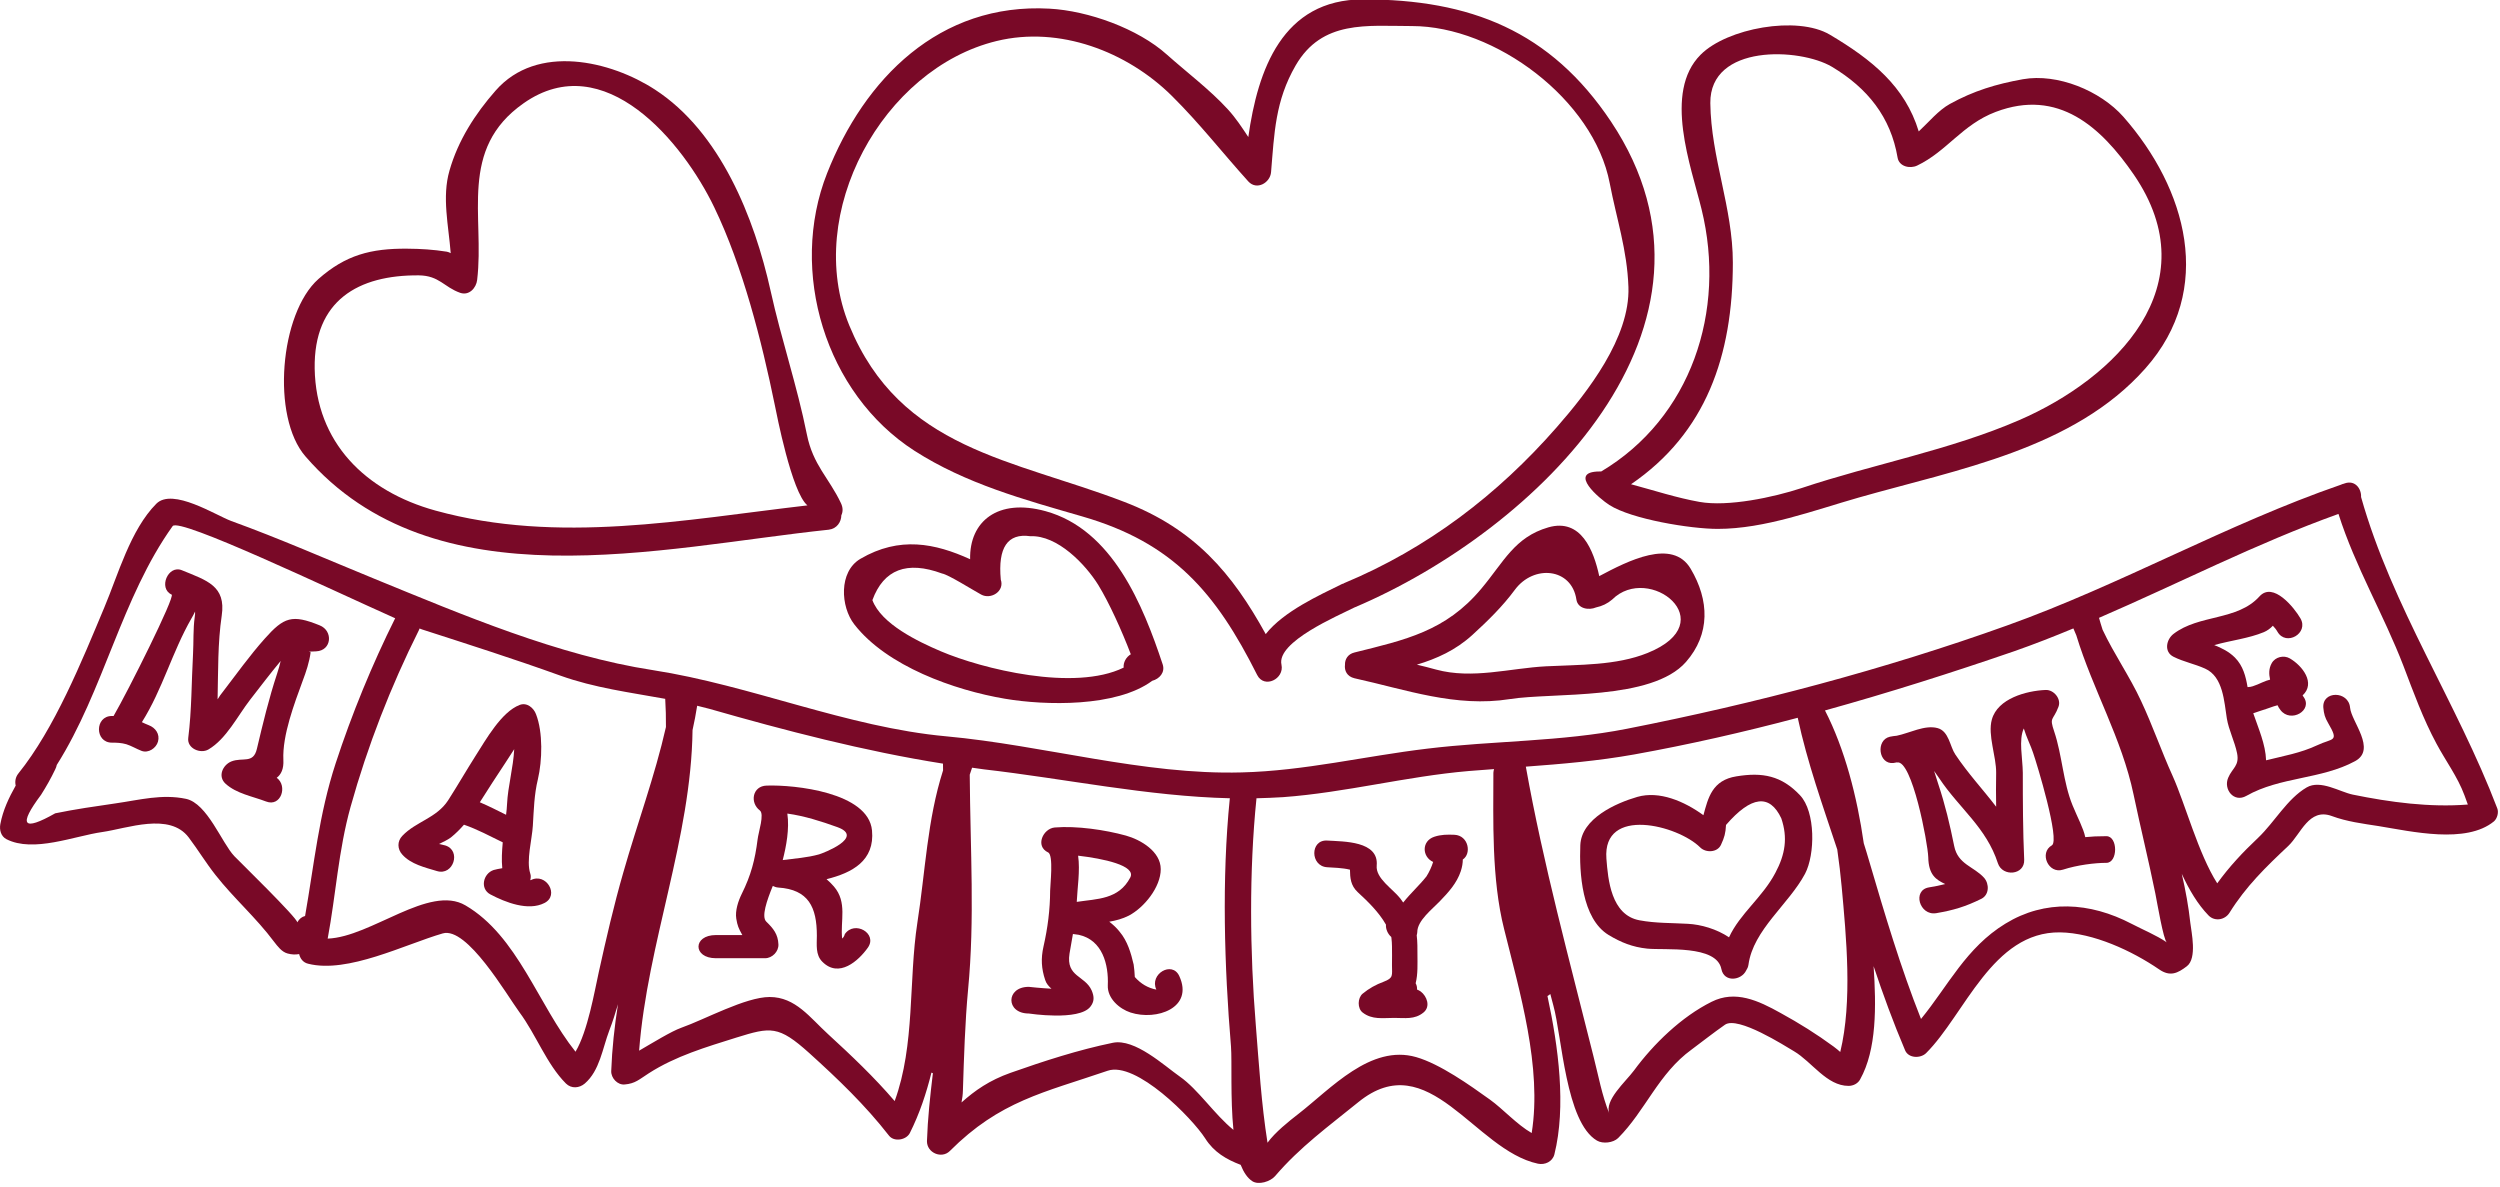
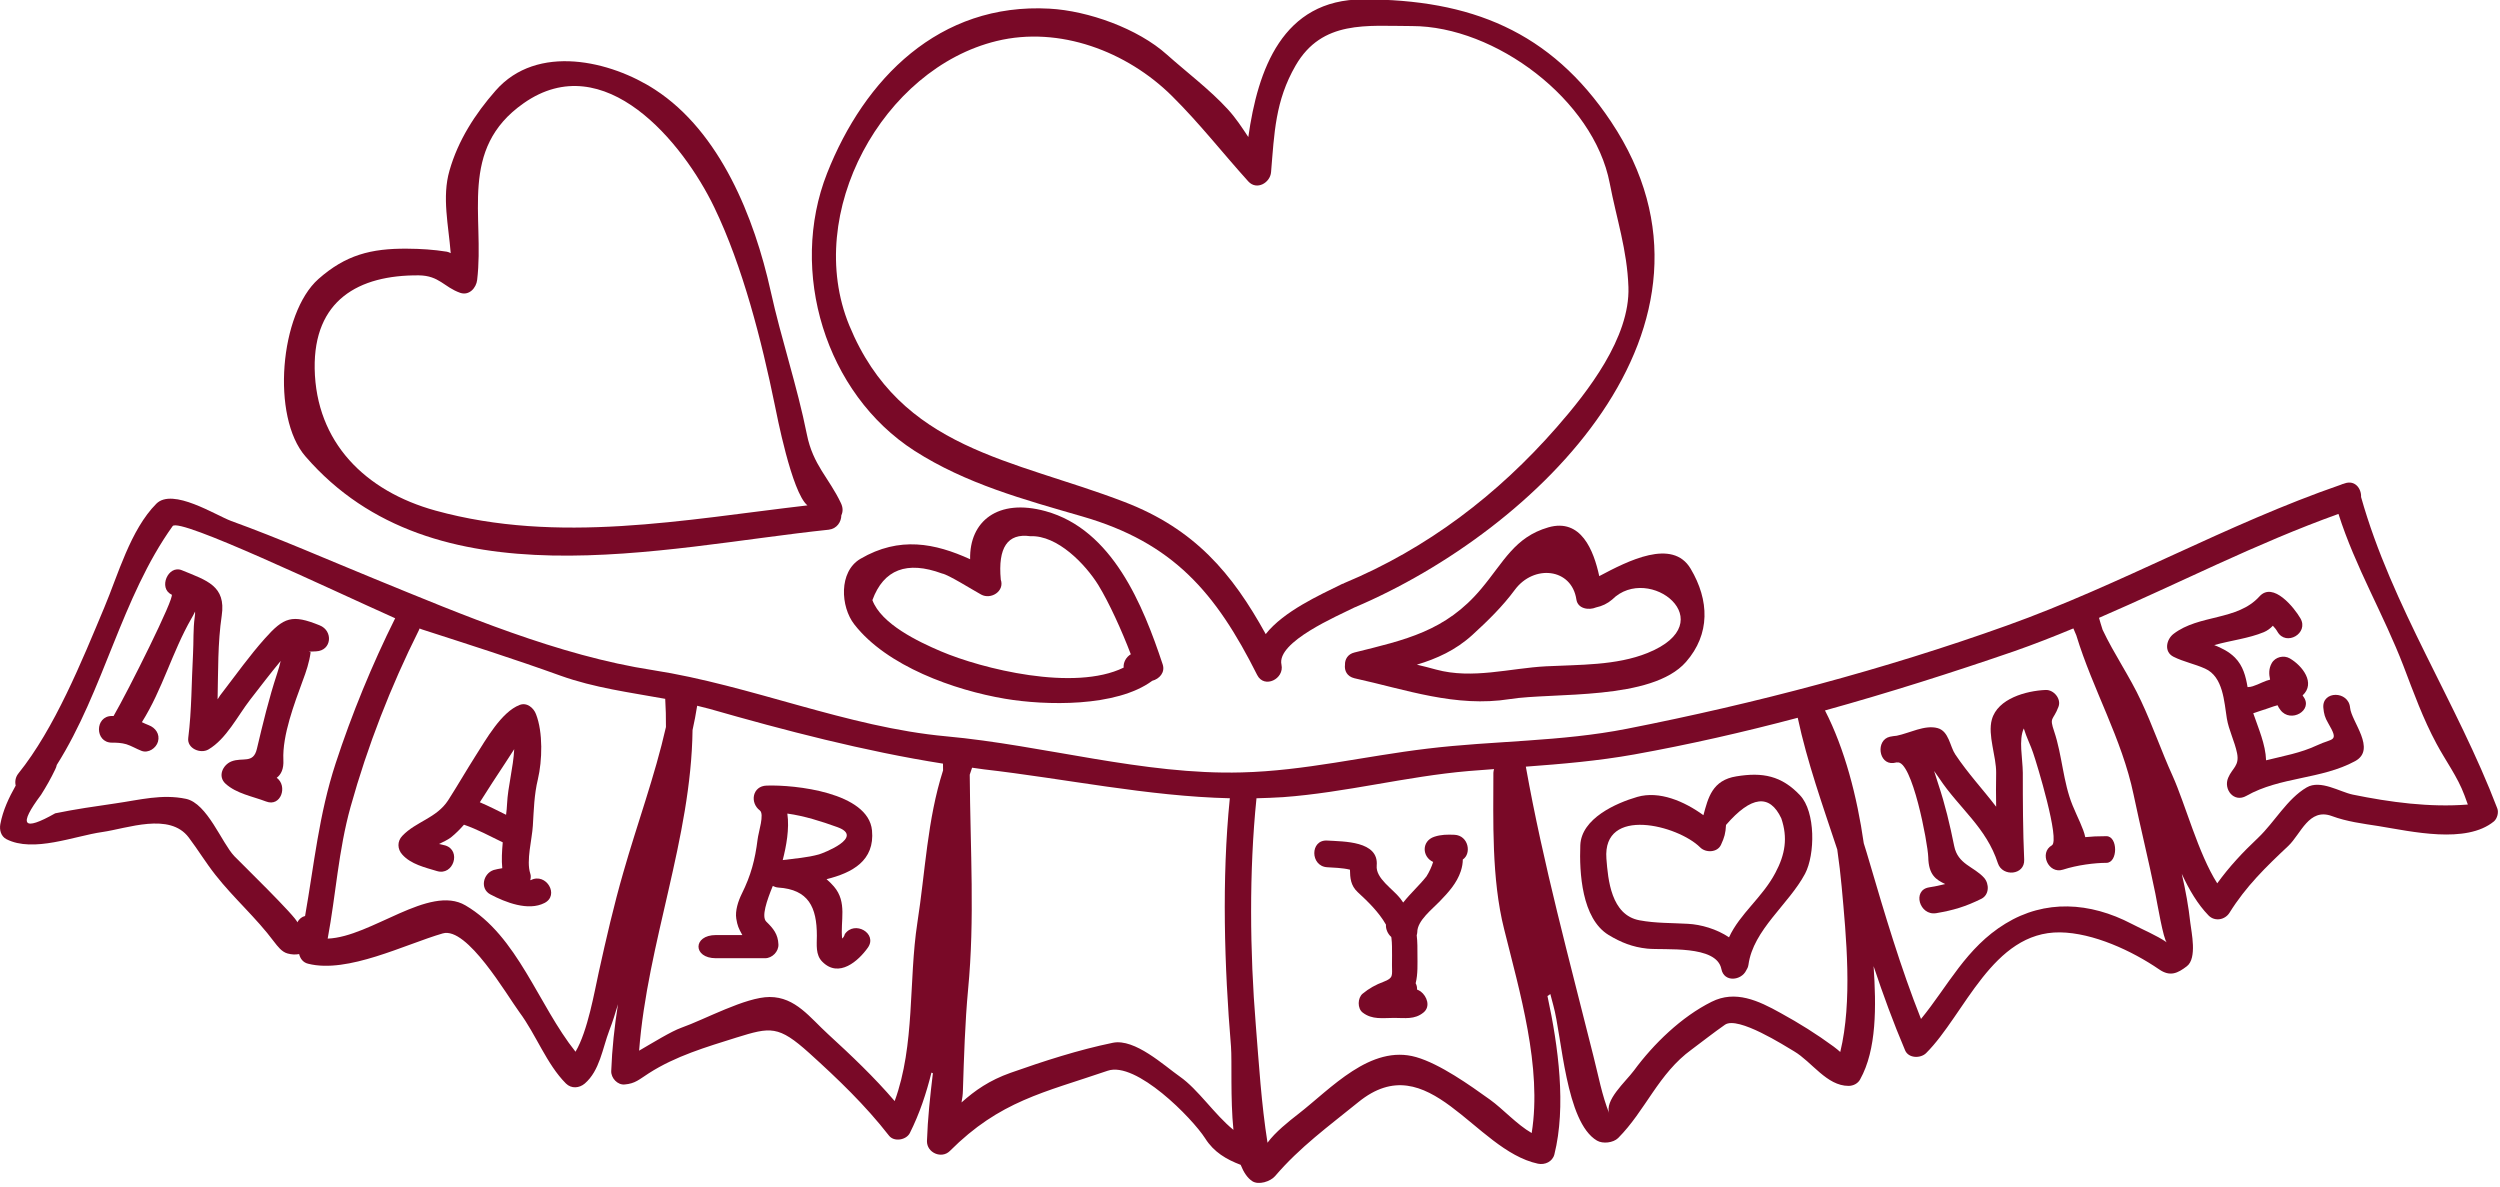
<svg xmlns="http://www.w3.org/2000/svg" fill="#790927" height="57" preserveAspectRatio="xMidYMid meet" version="1" viewBox="4.0 35.6 120.1 57.0" width="120.1" zoomAndPan="magnify">
  <g id="change1_1">
    <path d="M 35.992 70.527 C 35.996 70.074 35.984 69.625 35.957 69.172 C 34.258 68.863 32.555 68.645 30.914 68.055 C 28.703 67.258 26.516 66.562 24.281 65.84 C 24.25 65.828 24.199 65.812 24.156 65.793 C 24.145 65.824 24.133 65.852 24.121 65.879 C 22.77 68.578 21.656 71.441 20.844 74.352 C 20.254 76.465 20.137 78.582 19.742 80.691 C 21.824 80.617 24.621 78.074 26.359 79.094 C 28.871 80.562 29.852 83.875 31.648 86.125 C 32.238 85.133 32.562 83.215 32.762 82.316 C 33.125 80.676 33.484 79.105 33.949 77.496 C 34.598 75.215 35.461 72.875 35.992 70.527 Z M 49.305 72.609 C 49.305 72.465 49.301 72.359 49.301 72.285 C 45.531 71.691 41.68 70.684 38.078 69.652 C 37.883 69.598 37.688 69.551 37.492 69.504 C 37.434 69.891 37.355 70.281 37.27 70.672 C 37.203 75.883 35.102 80.887 34.703 86.074 C 35.344 85.703 36.246 85.145 36.73 84.973 C 37.852 84.578 39.82 83.496 40.973 83.496 C 42.219 83.496 42.91 84.488 43.785 85.285 C 44.91 86.316 45.996 87.348 46.98 88.496 C 47.969 85.789 47.641 82.719 48.07 79.93 C 48.457 77.445 48.543 74.992 49.305 72.609 Z M 63.254 89.879 C 63.102 88.363 63.191 86.613 63.137 85.875 C 62.816 82.031 62.691 77.812 63.078 73.977 C 63.078 73.969 63.086 73.961 63.086 73.949 C 59.133 73.855 55.176 73.008 51.262 72.559 C 51.078 72.535 50.887 72.504 50.699 72.48 C 50.66 72.594 50.621 72.703 50.586 72.816 C 50.613 76.449 50.832 79.75 50.508 83.125 C 50.359 84.711 50.309 86.402 50.258 87.988 C 50.254 88.184 50.227 88.375 50.191 88.562 C 50.84 87.984 51.527 87.5 52.551 87.137 C 54.145 86.574 55.809 86.035 57.461 85.695 C 58.52 85.48 59.922 86.789 60.68 87.32 C 61.559 87.934 62.34 89.137 63.254 89.879 Z M 77.582 90.031 C 78.09 86.871 76.996 83.215 76.258 80.234 C 75.645 77.809 75.742 74.953 75.742 72.727 C 75.742 72.66 75.762 72.602 75.773 72.547 C 75.367 72.574 74.961 72.609 74.547 72.641 C 71.559 72.898 68.629 73.676 65.641 73.895 C 65.211 73.922 64.789 73.938 64.359 73.949 C 64.359 73.961 64.359 73.969 64.359 73.977 C 64.004 77.453 64.043 81.348 64.328 84.832 C 64.48 86.727 64.594 88.617 64.891 90.496 C 65.258 89.992 65.914 89.469 66.379 89.109 C 67.941 87.895 69.844 85.758 72.031 86.383 C 73.176 86.711 74.613 87.734 75.578 88.426 C 76.199 88.871 76.867 89.621 77.582 90.031 Z M 92.406 86.137 C 92.996 83.703 92.695 80.613 92.473 78.188 C 92.422 77.637 92.352 77.027 92.262 76.41 C 91.57 74.316 90.82 72.223 90.363 70.082 C 87.758 70.773 85.137 71.371 82.508 71.844 C 80.762 72.156 79.039 72.301 77.301 72.43 C 78.137 77.113 79.395 81.715 80.547 86.332 C 80.789 87.277 80.953 88.207 81.316 89.113 C 81.055 88.465 82.09 87.574 82.496 87.027 C 83.438 85.746 84.781 84.445 86.223 83.727 C 87.363 83.152 88.465 83.664 89.543 84.266 C 90.434 84.754 91.27 85.277 92.09 85.879 C 92.223 85.98 92.324 86.062 92.406 86.137 Z M 108.094 80.871 C 107.934 80.766 107.625 78.934 107.543 78.527 C 107.219 76.93 106.828 75.352 106.496 73.766 C 105.934 71.078 104.535 68.719 103.746 66.121 C 103.695 66.012 103.652 65.902 103.605 65.789 C 102.664 66.18 101.719 66.551 100.758 66.887 C 97.785 67.91 94.742 68.879 91.672 69.73 C 92.621 71.574 93.215 73.871 93.535 76.109 C 93.625 76.398 93.715 76.684 93.797 76.973 C 94.543 79.512 95.305 82.082 96.285 84.551 C 97.582 82.969 98.453 81.121 100.344 79.969 C 102.242 78.809 104.387 78.926 106.41 79.984 C 106.965 80.273 107.574 80.52 108.094 80.871 Z M 122.555 74.25 C 122.52 74.145 122.469 74.008 122.391 73.801 C 122.062 72.914 121.488 72.152 121.047 71.324 C 120.406 70.133 119.949 68.871 119.469 67.609 C 118.504 65.098 117.156 62.855 116.34 60.289 C 112.395 61.703 108.672 63.625 104.836 65.281 C 104.887 65.473 104.949 65.66 105.008 65.852 C 105.555 67.016 106.324 68.117 106.855 69.27 C 107.41 70.449 107.832 71.684 108.371 72.871 C 108.98 74.223 109.605 76.605 110.516 78.035 C 111.094 77.238 111.723 76.562 112.48 75.848 C 113.277 75.09 113.871 73.977 114.816 73.426 C 115.48 73.043 116.406 73.645 117.027 73.773 C 118.828 74.141 120.715 74.395 122.555 74.25 Z M 123.969 74.434 C 124.047 74.629 123.965 74.926 123.809 75.059 C 122.473 76.156 119.852 75.543 118.266 75.285 C 117.508 75.168 116.738 75.07 116.016 74.801 C 114.918 74.402 114.539 75.66 113.93 76.238 C 112.852 77.25 111.895 78.18 111.105 79.449 C 110.887 79.797 110.395 79.883 110.098 79.578 C 109.578 79.043 109.168 78.348 108.812 77.578 C 108.996 78.371 109.141 79.172 109.223 79.934 C 109.273 80.379 109.559 81.629 109.059 82.016 C 108.617 82.355 108.254 82.535 107.723 82.168 C 106.422 81.277 104.562 80.414 102.965 80.391 C 99.711 80.352 98.387 84.34 96.531 86.191 C 96.266 86.453 95.691 86.449 95.523 86.062 C 94.961 84.738 94.465 83.387 94.008 82.016 C 94.137 83.941 94.16 86.023 93.359 87.457 C 93.254 87.652 93.031 87.766 92.805 87.766 C 91.754 87.766 91.047 86.613 90.184 86.102 C 89.75 85.848 87.488 84.395 86.867 84.828 C 86.32 85.211 85.805 85.617 85.27 86.016 C 83.672 87.172 83.047 88.957 81.734 90.273 C 81.5 90.5 81.004 90.562 80.719 90.395 C 79.211 89.512 79.039 85.391 78.621 83.895 C 78.574 83.715 78.527 83.531 78.477 83.352 C 78.434 83.391 78.387 83.426 78.34 83.449 C 78.867 85.891 79.246 88.758 78.672 91.059 C 78.582 91.406 78.223 91.574 77.883 91.504 C 74.832 90.852 72.637 85.797 69.254 88.547 C 67.816 89.715 66.457 90.695 65.25 92.105 C 65.031 92.359 64.465 92.543 64.16 92.344 C 63.926 92.191 63.742 91.914 63.602 91.559 C 62.922 91.301 62.316 90.953 61.898 90.289 C 61.266 89.305 58.574 86.57 57.211 87.039 C 54.141 88.09 52.039 88.484 49.629 90.895 C 49.238 91.285 48.523 90.984 48.531 90.418 C 48.566 89.348 48.684 88.25 48.816 87.156 C 48.793 87.145 48.766 87.137 48.746 87.129 C 48.5 88.125 48.176 89.098 47.711 90.027 C 47.543 90.367 46.953 90.473 46.707 90.156 C 45.566 88.691 44.254 87.434 42.879 86.191 C 41.395 84.855 41.023 84.934 39.375 85.445 C 37.922 85.902 36.457 86.332 35.168 87.16 C 34.703 87.457 34.52 87.656 34.004 87.699 C 33.664 87.727 33.355 87.391 33.363 87.059 C 33.402 85.98 33.52 84.91 33.688 83.844 C 33.562 84.27 33.43 84.695 33.27 85.105 C 32.941 85.973 32.812 87.031 32.094 87.652 C 31.828 87.879 31.449 87.91 31.188 87.652 C 30.262 86.727 29.75 85.297 28.953 84.227 C 28.344 83.398 26.438 80.102 25.27 80.441 C 23.453 80.969 20.699 82.379 18.805 81.898 C 18.566 81.844 18.422 81.656 18.371 81.434 C 18.199 81.465 18.016 81.461 17.816 81.406 C 17.535 81.332 17.336 81.059 17.168 80.844 C 16.293 79.672 15.238 78.762 14.348 77.629 C 13.891 77.051 13.512 76.422 13.066 75.832 C 12.148 74.613 10.117 75.398 8.918 75.57 C 7.582 75.758 5.602 76.578 4.309 75.914 C 4.043 75.777 3.965 75.465 4.016 75.191 C 4.141 74.523 4.426 73.922 4.754 73.34 C 4.711 73.148 4.738 72.941 4.883 72.758 C 6.625 70.594 7.926 67.375 9.012 64.781 C 9.664 63.238 10.266 61.047 11.512 59.797 C 12.293 59.02 14.367 60.355 15.109 60.629 C 17.438 61.473 19.715 62.477 22 63.41 C 26.211 65.133 30.832 67.098 35.363 67.793 C 40.078 68.523 44.703 70.539 49.457 70.973 C 54.141 71.402 58.941 72.836 63.648 72.707 C 66.668 72.633 69.574 71.922 72.559 71.566 C 75.773 71.176 78.977 71.238 82.164 70.609 C 88.32 69.398 94.512 67.766 100.418 65.648 C 105.891 63.691 110.961 60.785 116.453 58.887 C 116.5 58.863 116.551 58.848 116.602 58.836 C 116.617 58.832 116.629 58.824 116.645 58.82 C 117.133 58.652 117.445 59.07 117.426 59.477 C 118.902 64.727 122.043 69.375 123.969 74.434 Z M 18.281 79.91 C 18.379 79.738 18.504 79.641 18.656 79.605 C 19.09 77.145 19.316 74.742 20.125 72.27 C 20.895 69.914 21.879 67.516 22.984 65.301 C 19.84 63.898 12.598 60.438 12.293 60.875 C 9.836 64.309 8.992 68.762 6.727 72.348 C 6.715 72.414 6.691 72.484 6.652 72.562 C 6.453 72.98 6.223 73.387 5.973 73.781 C 4.871 75.254 5.094 75.555 6.652 74.672 C 7.617 74.473 8.578 74.336 9.547 74.195 C 10.719 74.027 11.785 73.734 12.938 73.977 C 13.961 74.199 14.652 76.09 15.254 76.727 C 15.516 77 18.281 79.695 18.281 79.91" fill="inherit" />
    <path d="M 116.898 69.598 C 116.957 70.266 118.18 71.594 117.141 72.164 C 115.516 73.047 113.543 72.91 111.918 73.832 C 111.316 74.18 110.801 73.516 111.043 72.961 C 111.242 72.492 111.59 72.391 111.469 71.785 C 111.352 71.211 111.07 70.676 110.977 70.113 C 110.848 69.328 110.809 68.109 109.93 67.719 C 109.426 67.492 108.91 67.398 108.418 67.152 C 107.941 66.914 108.07 66.316 108.418 66.051 C 109.645 65.109 111.484 65.426 112.543 64.254 C 113.203 63.52 114.223 64.805 114.512 65.305 C 114.93 66.023 113.82 66.664 113.41 65.949 C 113.348 65.84 113.27 65.746 113.188 65.66 C 113.066 65.793 112.914 65.902 112.754 65.969 C 112.027 66.27 111.184 66.363 110.371 66.59 C 110.727 66.73 111.078 66.902 111.367 67.191 C 111.758 67.586 111.887 68.094 111.973 68.609 C 111.988 68.609 112 68.605 112.02 68.605 C 112.262 68.602 112.641 68.383 112.883 68.301 C 112.941 68.281 112.996 68.266 113.055 68.25 C 112.996 67.98 112.988 67.719 113.133 67.461 C 113.297 67.16 113.711 67.059 114.004 67.23 C 114.613 67.586 115.254 68.418 114.617 69.008 C 114.629 69.023 114.641 69.047 114.652 69.062 C 115.148 69.723 114.039 70.359 113.551 69.707 C 113.492 69.637 113.453 69.562 113.414 69.48 C 113.355 69.504 113.281 69.512 113.223 69.535 C 113.004 69.613 112.785 69.688 112.562 69.758 C 112.465 69.793 112.359 69.832 112.254 69.863 C 112.246 69.863 112.246 69.863 112.246 69.863 C 112.496 70.598 112.836 71.352 112.863 72.125 C 113.688 71.918 114.52 71.777 115.309 71.406 C 116.07 71.043 116.387 71.266 115.844 70.336 C 115.688 70.07 115.641 69.898 115.613 69.598 C 115.547 68.773 116.828 68.777 116.898 69.598" fill="inherit" />
-     <path d="M 101.008 55.781 C 105.648 53.766 110.152 49.312 106.508 43.988 C 104.938 41.707 102.887 39.832 99.871 40.977 C 98.258 41.59 97.531 42.871 96.098 43.555 C 95.762 43.715 95.234 43.609 95.16 43.172 C 94.832 41.227 93.719 39.832 92 38.805 C 90.465 37.898 86.133 37.699 86.164 40.555 C 86.195 43.176 87.246 45.582 87.246 48.215 C 87.246 52.695 85.953 56.402 82.355 58.863 C 83.461 59.16 84.547 59.516 85.641 59.711 C 87.012 59.957 89.199 59.492 90.547 59.047 C 93.996 57.895 97.668 57.227 101.008 55.781 Z M 106.008 41.211 C 109.027 44.645 110.434 49.5 107.062 53.301 C 103.629 57.172 98.055 58.145 93.289 59.504 C 91.137 60.117 88.789 61.008 86.516 61.008 C 85.215 61.008 82.379 60.543 81.312 59.859 C 80.859 59.57 79.281 58.258 80.84 58.25 C 80.859 58.25 80.887 58.25 80.922 58.25 C 85.23 55.684 86.949 50.551 85.742 45.648 C 85.242 43.598 83.891 40.035 85.699 38.227 C 86.961 36.957 90.34 36.336 91.906 37.266 C 93.93 38.465 95.52 39.754 96.176 41.914 C 96.664 41.461 97.125 40.895 97.672 40.594 C 98.812 39.965 99.895 39.637 101.18 39.406 C 102.844 39.113 104.898 39.957 106.008 41.211" fill="inherit" />
    <path d="M 105.191 75.77 C 105.75 75.77 105.75 77.051 105.191 77.051 C 104.637 77.051 103.789 77.156 103.102 77.379 C 102.402 77.602 101.949 76.566 102.57 76.211 C 102.977 75.98 101.848 72.273 101.668 71.758 C 101.57 71.449 101.348 71.016 101.223 70.594 C 100.969 71.148 101.168 72.012 101.176 72.727 C 101.176 74.117 101.18 75.508 101.242 76.902 C 101.273 77.648 100.199 77.734 99.98 77.074 C 99.422 75.348 98.121 74.434 97.16 72.988 C 97.09 72.883 97 72.758 96.914 72.637 C 96.98 72.836 97.043 73.043 97.109 73.25 C 97.449 74.27 97.668 75.199 97.879 76.242 C 98.055 77.129 98.824 77.223 99.316 77.77 C 99.57 78.059 99.57 78.582 99.188 78.777 C 98.422 79.156 97.844 79.328 97.016 79.469 C 96.207 79.602 95.855 78.363 96.668 78.23 C 96.941 78.188 97.199 78.133 97.449 78.07 C 97.012 77.863 96.648 77.641 96.633 76.773 C 96.613 76.109 95.852 72.07 95.133 72.23 L 95.133 72.223 C 95.078 72.23 95.023 72.246 94.961 72.254 C 94.242 72.336 94.098 71.148 94.793 70.992 C 94.91 70.965 95.016 70.957 95.117 70.945 C 95.734 70.82 96.469 70.41 97.082 70.578 C 97.629 70.727 97.672 71.457 97.93 71.84 C 98.551 72.77 99.266 73.531 99.895 74.355 C 99.887 73.812 99.883 73.266 99.895 72.727 C 99.906 71.941 99.48 70.914 99.688 70.168 C 99.965 69.156 101.348 68.785 102.27 68.746 C 102.66 68.727 103.039 69.172 102.887 69.559 C 102.629 70.242 102.438 70.02 102.684 70.742 C 103.07 71.891 103.109 73.172 103.566 74.289 C 103.812 74.891 104.086 75.383 104.176 75.816 C 104.465 75.785 104.781 75.77 105.191 75.77" fill="inherit" />
    <path d="M 89.289 77.531 C 89.762 76.645 89.891 75.848 89.574 74.914 C 89.016 73.727 88.129 73.832 86.918 75.23 C 86.895 75.633 86.844 75.82 86.676 76.184 C 86.504 76.562 85.941 76.578 85.676 76.309 C 84.605 75.242 80.977 74.312 81.172 76.852 C 81.25 77.848 81.391 79.562 82.766 79.812 C 83.547 79.957 84.293 79.934 85.086 79.98 C 85.711 80.012 86.473 80.23 87.062 80.629 C 87.59 79.484 88.66 78.723 89.289 77.531 Z M 90.473 73.805 C 91.227 74.602 91.199 76.656 90.715 77.574 C 89.934 79.043 88.227 80.262 87.996 81.945 C 87.98 82.062 87.934 82.145 87.887 82.219 C 87.656 82.707 86.824 82.809 86.695 82.152 C 86.461 80.98 83.973 81.258 83.133 81.172 C 82.426 81.098 81.871 80.875 81.277 80.516 C 79.984 79.727 79.867 77.512 79.918 76.203 C 79.969 74.918 81.633 74.18 82.656 73.883 C 83.715 73.578 84.914 74.094 85.832 74.762 C 86.059 73.926 86.254 73.078 87.422 72.895 C 88.664 72.691 89.582 72.859 90.473 73.805" fill="inherit" />
    <path d="M 83.148 66.969 C 86.832 65.484 83.211 62.645 81.449 64.402 C 81.227 64.594 80.965 64.719 80.672 64.781 C 80.336 64.926 79.797 64.852 79.73 64.402 C 79.504 62.883 77.68 62.707 76.773 63.934 C 76.18 64.738 75.473 65.426 74.734 66.102 C 73.93 66.836 73.023 67.242 72.066 67.531 C 72.375 67.605 72.688 67.68 72.988 67.766 C 74.742 68.242 76.535 67.699 78.277 67.609 C 79.867 67.527 81.641 67.578 83.148 66.969 Z M 85.219 62.922 C 86.121 64.441 86.164 66.062 84.996 67.398 C 83.355 69.273 78.605 68.855 76.535 69.184 C 73.93 69.598 71.539 68.727 69.07 68.184 C 68.707 68.098 68.578 67.816 68.613 67.535 C 68.605 67.281 68.742 67.023 69.07 66.945 C 71.492 66.34 73.449 65.934 75.164 63.879 C 76.246 62.59 76.758 61.406 78.383 60.934 C 79.953 60.484 80.559 62.035 80.828 63.277 C 82.203 62.547 84.344 61.445 85.219 62.922" fill="inherit" />
    <path d="M 78.785 56.125 C 80.266 54.434 82.312 51.82 82.23 49.391 C 82.168 47.602 81.66 46.117 81.332 44.406 C 80.566 40.387 75.82 36.852 71.832 36.852 C 69.676 36.852 67.516 36.547 66.242 38.746 C 65.258 40.449 65.219 42 65.062 43.867 C 65.023 44.379 64.375 44.762 63.969 44.316 C 62.727 42.941 61.637 41.535 60.301 40.211 C 58.141 38.07 54.895 36.836 51.879 37.57 C 46.418 38.895 42.586 45.832 44.797 51.227 C 47.254 57.211 52.656 57.652 58.02 59.715 C 61.395 61.012 63.195 63.141 64.805 66.062 C 65.672 64.961 67.406 64.184 68.422 63.68 C 68.457 63.656 68.496 63.645 68.535 63.637 C 68.547 63.629 68.559 63.617 68.574 63.613 C 72.57 61.949 75.957 59.359 78.785 56.125 Z M 81.395 41.445 C 87.941 51.266 77.793 61.078 69.082 64.777 C 69.074 64.777 69.07 64.781 69.07 64.781 C 68.273 65.184 65.316 66.434 65.562 67.531 C 65.711 68.215 64.734 68.699 64.395 68.027 C 62.41 64.074 60.363 61.668 55.98 60.406 C 53.188 59.598 50.402 58.84 47.93 57.254 C 43.652 54.504 41.875 48.633 43.734 43.922 C 45.523 39.387 49.117 35.723 54.418 36.016 C 56.27 36.117 58.664 36.969 60.062 38.227 C 61.016 39.078 62.129 39.914 62.988 40.855 C 63.363 41.262 63.664 41.723 63.969 42.184 C 64.422 38.961 65.602 35.57 69.488 35.57 C 74.633 35.57 78.484 37.082 81.395 41.445" fill="inherit" />
    <path d="M 73.875 75.703 C 74.551 75.738 74.703 76.609 74.273 76.891 C 74.273 77.055 74.246 77.238 74.176 77.453 C 73.98 78.035 73.586 78.465 73.156 78.91 C 72.801 79.281 72.086 79.828 72.086 80.379 C 72.086 80.434 72.07 80.48 72.059 80.531 C 72.098 80.848 72.094 81.188 72.094 81.465 C 72.094 81.891 72.121 82.391 72.008 82.836 C 72.055 82.922 72.082 83.023 72.074 83.137 C 72.137 83.164 72.191 83.191 72.254 83.234 C 72.547 83.457 72.738 83.953 72.383 84.242 C 71.957 84.59 71.492 84.5 70.98 84.5 C 70.422 84.5 69.922 84.598 69.461 84.242 C 69.203 84.043 69.215 83.543 69.461 83.336 C 69.77 83.082 70.094 82.902 70.473 82.762 C 70.953 82.578 70.871 82.461 70.871 81.965 C 70.871 81.664 70.879 81.363 70.871 81.059 C 70.867 80.93 70.863 80.793 70.844 80.656 C 70.84 80.637 70.84 80.625 70.836 80.613 C 70.66 80.457 70.566 80.223 70.582 80.02 C 70.242 79.422 69.715 78.91 69.227 78.461 C 68.879 78.137 68.859 77.77 68.852 77.379 C 68.488 77.289 68.035 77.281 67.754 77.262 C 66.938 77.211 66.93 75.934 67.754 75.98 C 68.547 76.031 70.242 75.992 70.137 77.18 C 70.078 77.797 70.906 78.297 71.27 78.762 C 71.32 78.828 71.363 78.887 71.406 78.953 C 71.406 78.953 71.406 78.953 71.414 78.953 C 71.758 78.516 72.18 78.141 72.527 77.703 C 72.664 77.484 72.773 77.25 72.848 77.008 C 72.309 76.762 72.285 76 72.906 75.797 C 73.227 75.691 73.527 75.688 73.875 75.703" fill="inherit" />
-     <path d="M 58.297 77.758 C 58.602 77.18 56.984 76.844 55.793 76.707 C 55.895 77.43 55.754 78.285 55.73 78.883 C 55.73 78.898 55.73 78.91 55.727 78.926 C 56.699 78.777 57.742 78.82 58.297 77.758 Z M 60.652 82.488 C 61.363 84.027 59.551 84.645 58.312 84.242 C 57.773 84.066 57.191 83.559 57.219 82.934 C 57.262 81.945 56.969 80.758 55.824 80.508 C 55.73 80.492 55.637 80.48 55.543 80.469 C 55.492 80.781 55.438 81.094 55.379 81.414 C 55.203 82.539 56.125 82.457 56.445 83.184 C 56.57 83.48 56.578 83.715 56.379 83.965 C 55.832 84.66 53.422 84.289 53.422 84.289 C 52.309 84.289 52.309 83.008 53.422 83.008 C 53.422 83.008 53.977 83.07 54.512 83.098 C 54.383 82.984 54.266 82.855 54.211 82.68 C 54.027 82.133 54 81.645 54.129 81.074 C 54.332 80.18 54.445 79.305 54.449 78.387 C 54.449 78.125 54.621 76.676 54.352 76.551 C 53.715 76.254 54.105 75.402 54.672 75.352 C 55.719 75.266 57.09 75.465 58.09 75.742 C 58.793 75.938 59.762 76.5 59.762 77.355 C 59.762 78.219 58.965 79.199 58.23 79.586 C 57.93 79.738 57.613 79.824 57.289 79.879 C 57.457 80.008 57.625 80.156 57.789 80.363 C 58.164 80.809 58.332 81.383 58.461 81.938 C 58.488 82.133 58.508 82.336 58.516 82.535 C 58.805 82.863 59.145 83.062 59.551 83.141 C 59.203 82.395 60.309 81.742 60.652 82.488" fill="inherit" />
    <path d="M 57.98 67.672 C 57.957 67.426 58.098 67.164 58.324 67.031 C 57.891 65.895 57.289 64.566 56.762 63.703 C 56.148 62.715 54.805 61.301 53.492 61.359 C 52.406 61.207 51.934 61.902 52.078 63.445 C 52.27 64.004 51.605 64.418 51.137 64.164 C 50.727 63.941 49.551 63.199 49.258 63.152 C 47.566 62.527 46.449 62.957 45.91 64.43 C 46.336 65.578 48.105 66.422 49.195 66.887 C 51.176 67.73 55.602 68.836 57.98 67.672 Z M 59.855 67.516 C 59.984 67.906 59.695 68.215 59.355 68.305 C 57.625 69.582 54.219 69.496 52.281 69.168 C 49.852 68.758 46.602 67.605 45.043 65.598 C 44.379 64.754 44.281 63.062 45.336 62.445 C 47.215 61.348 48.918 61.699 50.605 62.465 C 50.566 60.645 51.934 59.527 54.227 60.156 C 57.441 61.039 58.91 64.668 59.855 67.516" fill="inherit" />
    <path d="M 43.344 76.645 C 43.535 76.59 45.57 75.816 44.219 75.332 C 43.461 75.059 42.645 74.797 41.824 74.684 C 41.93 75.414 41.773 76.254 41.602 76.918 C 42.188 76.84 42.766 76.805 43.344 76.645 Z M 45.891 75.492 C 46.031 76.949 44.938 77.531 43.707 77.836 C 43.828 77.941 43.953 78.059 44.062 78.188 C 44.715 78.949 44.363 79.844 44.457 80.688 C 44.516 80.641 44.559 80.574 44.586 80.473 C 45.055 79.801 46.168 80.441 45.695 81.121 C 45.242 81.762 44.301 82.602 43.508 81.805 C 43.168 81.473 43.242 80.977 43.242 80.551 C 43.242 79.184 42.844 78.332 41.387 78.238 C 41.285 78.23 41.203 78.199 41.125 78.16 C 40.836 78.867 40.566 79.645 40.816 79.879 C 41.156 80.207 41.375 80.484 41.395 80.965 C 41.414 81.316 41.09 81.633 40.758 81.633 C 39.945 81.633 38.391 81.633 38.391 81.633 C 37.277 81.633 37.277 80.52 38.391 80.52 C 38.707 80.52 39.176 80.52 39.664 80.52 C 39.66 80.516 39.648 80.504 39.648 80.496 C 39.48 80.191 39.426 80.07 39.371 79.734 C 39.309 79.352 39.465 78.883 39.633 78.543 C 40.078 77.648 40.273 76.902 40.395 75.926 C 40.438 75.559 40.734 74.707 40.5 74.531 C 40.012 74.16 40.145 73.359 40.828 73.34 C 42.168 73.293 45.715 73.664 45.891 75.492" fill="inherit" />
    <path d="M 42.789 59.879 C 42.031 59.258 41.301 55.441 41.223 55.066 C 40.594 51.988 39.68 48.395 38.316 45.566 C 36.816 42.445 33.035 37.836 29.156 40.559 C 26.004 42.766 27.289 45.992 26.922 49.051 C 26.879 49.426 26.543 49.816 26.109 49.668 C 25.324 49.391 25.105 48.84 24.121 48.828 C 21.211 48.805 19.066 50.035 19.117 53.309 C 19.18 56.855 21.551 59.199 24.922 60.129 C 30.82 61.754 36.859 60.566 42.789 59.879 Z M 44.398 59.77 C 44.496 59.977 44.504 60.172 44.418 60.355 C 44.414 60.672 44.207 61 43.812 61.047 C 35.719 61.898 24.855 64.676 18.672 57.523 C 17.023 55.625 17.441 50.652 19.297 49.004 C 20.602 47.852 21.816 47.531 23.566 47.547 C 24.219 47.551 24.824 47.59 25.465 47.691 C 25.531 47.703 25.594 47.73 25.652 47.762 C 25.551 46.445 25.223 45.07 25.594 43.793 C 26.004 42.352 26.82 41.078 27.809 39.953 C 29.805 37.672 33.348 38.527 35.461 39.902 C 38.605 41.941 40.242 46.066 41.02 49.574 C 41.531 51.895 42.293 54.125 42.762 56.469 C 43.055 57.941 43.828 58.562 44.398 59.77" fill="inherit" />
    <path d="M 28.359 74.223 C 28.398 73.387 28.66 72.469 28.703 71.59 C 28.484 71.922 28.293 72.223 28.281 72.242 C 27.855 72.875 27.461 73.5 27.051 74.141 C 27.48 74.324 27.898 74.535 28.312 74.742 C 28.336 74.562 28.352 74.383 28.359 74.223 Z M 29.504 77.879 C 30.238 77.508 30.891 78.609 30.156 78.98 C 29.379 79.379 28.285 78.953 27.555 78.566 C 27.043 78.293 27.211 77.562 27.715 77.395 C 27.82 77.363 27.973 77.336 28.129 77.309 C 28.09 76.918 28.113 76.492 28.152 76.066 C 27.539 75.77 26.938 75.441 26.289 75.219 C 26.105 75.43 25.902 75.637 25.66 75.832 C 25.504 75.949 25.289 76.047 25.09 76.145 C 25.191 76.172 25.297 76.195 25.391 76.215 C 26.176 76.457 25.781 77.691 24.988 77.445 C 24.418 77.273 23.738 77.117 23.328 76.656 C 23.086 76.395 23.074 76.016 23.328 75.754 C 23.984 75.062 24.973 74.906 25.531 74.043 C 25.98 73.344 26.395 72.621 26.844 71.914 C 27.344 71.133 28.086 69.801 28.965 69.465 C 29.316 69.328 29.641 69.613 29.75 69.91 C 30.09 70.781 30.051 72.141 29.84 73.035 C 29.66 73.777 29.645 74.508 29.598 75.266 C 29.562 75.91 29.273 76.949 29.473 77.562 C 29.512 77.676 29.5 77.781 29.473 77.887 C 29.484 77.879 29.5 77.879 29.504 77.879" fill="inherit" />
    <path d="M 19.355 65.641 C 20.016 65.902 19.941 66.859 19.184 66.891 C 19 66.902 18.895 66.906 18.832 66.906 C 18.879 66.914 18.922 66.926 18.922 66.945 C 18.859 67.41 18.707 67.871 18.543 68.301 C 18.145 69.391 17.559 70.922 17.613 72.102 C 17.637 72.543 17.504 72.805 17.293 72.965 C 17.832 73.359 17.496 74.379 16.785 74.105 C 16.133 73.855 15.359 73.727 14.836 73.25 C 14.445 72.895 14.703 72.348 15.113 72.18 C 15.656 71.965 16.168 72.309 16.34 71.578 C 16.629 70.359 16.918 69.152 17.312 67.961 C 17.387 67.738 17.441 67.535 17.484 67.352 C 16.98 67.961 16.5 68.59 16.016 69.215 C 15.414 69.992 14.875 71.098 14.012 71.605 C 13.629 71.828 12.98 71.555 13.043 71.055 C 13.211 69.723 13.199 68.359 13.273 67.02 C 13.305 66.434 13.273 65.824 13.355 65.238 C 13.371 65.137 13.379 65.055 13.371 64.977 C 13.324 65.086 13.262 65.199 13.199 65.305 C 12.266 66.93 11.812 68.711 10.816 70.293 C 10.922 70.344 11.035 70.395 11.145 70.438 C 11.469 70.559 11.691 70.867 11.59 71.227 C 11.504 71.539 11.129 71.797 10.801 71.672 C 10.555 71.578 10.316 71.43 10.066 71.352 C 9.832 71.285 9.613 71.277 9.375 71.277 C 8.547 71.277 8.547 69.996 9.375 69.996 C 9.402 69.996 9.43 69.996 9.457 69.996 C 10.145 68.812 12.43 64.246 12.246 64.164 C 11.59 63.867 12.074 62.715 12.742 62.996 C 13.941 63.488 14.863 63.746 14.652 65.172 C 14.457 66.488 14.484 67.848 14.453 69.195 C 14.535 69.062 14.617 68.941 14.699 68.844 C 15.363 67.98 15.988 67.102 16.711 66.289 C 17.641 65.242 18.031 65.105 19.355 65.641" fill="inherit" />
  </g>
</svg>